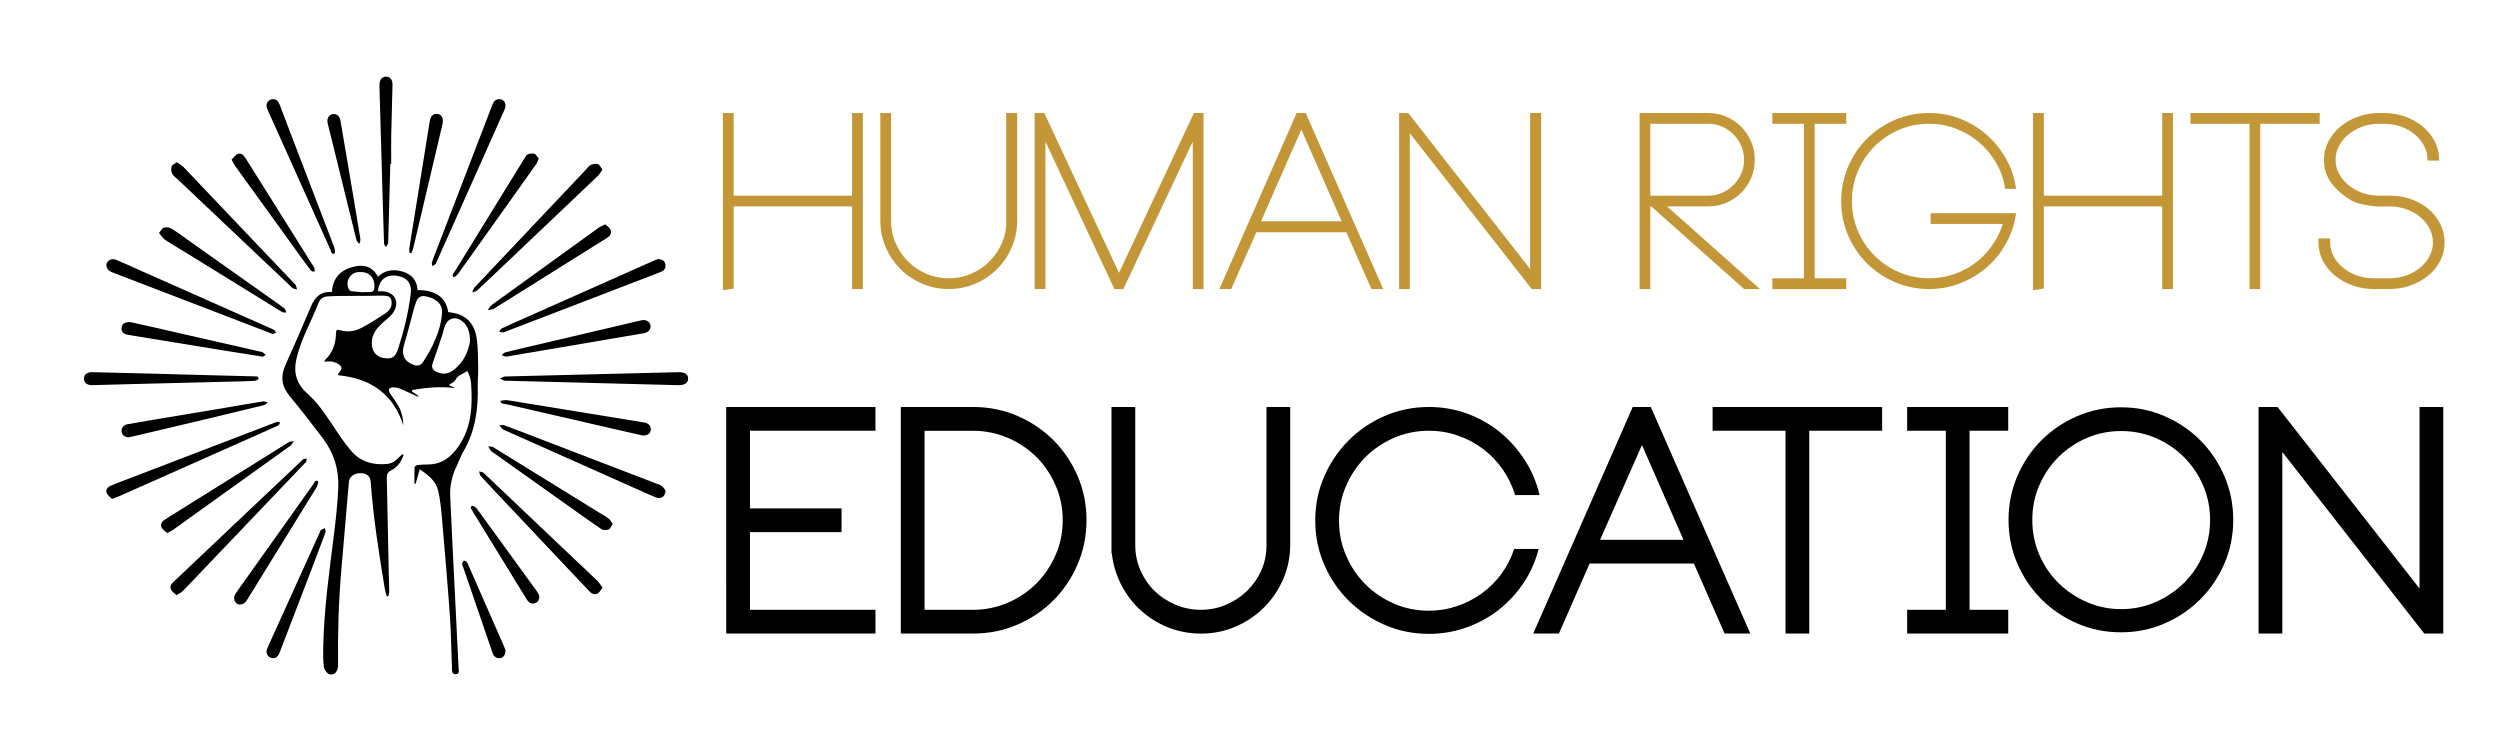
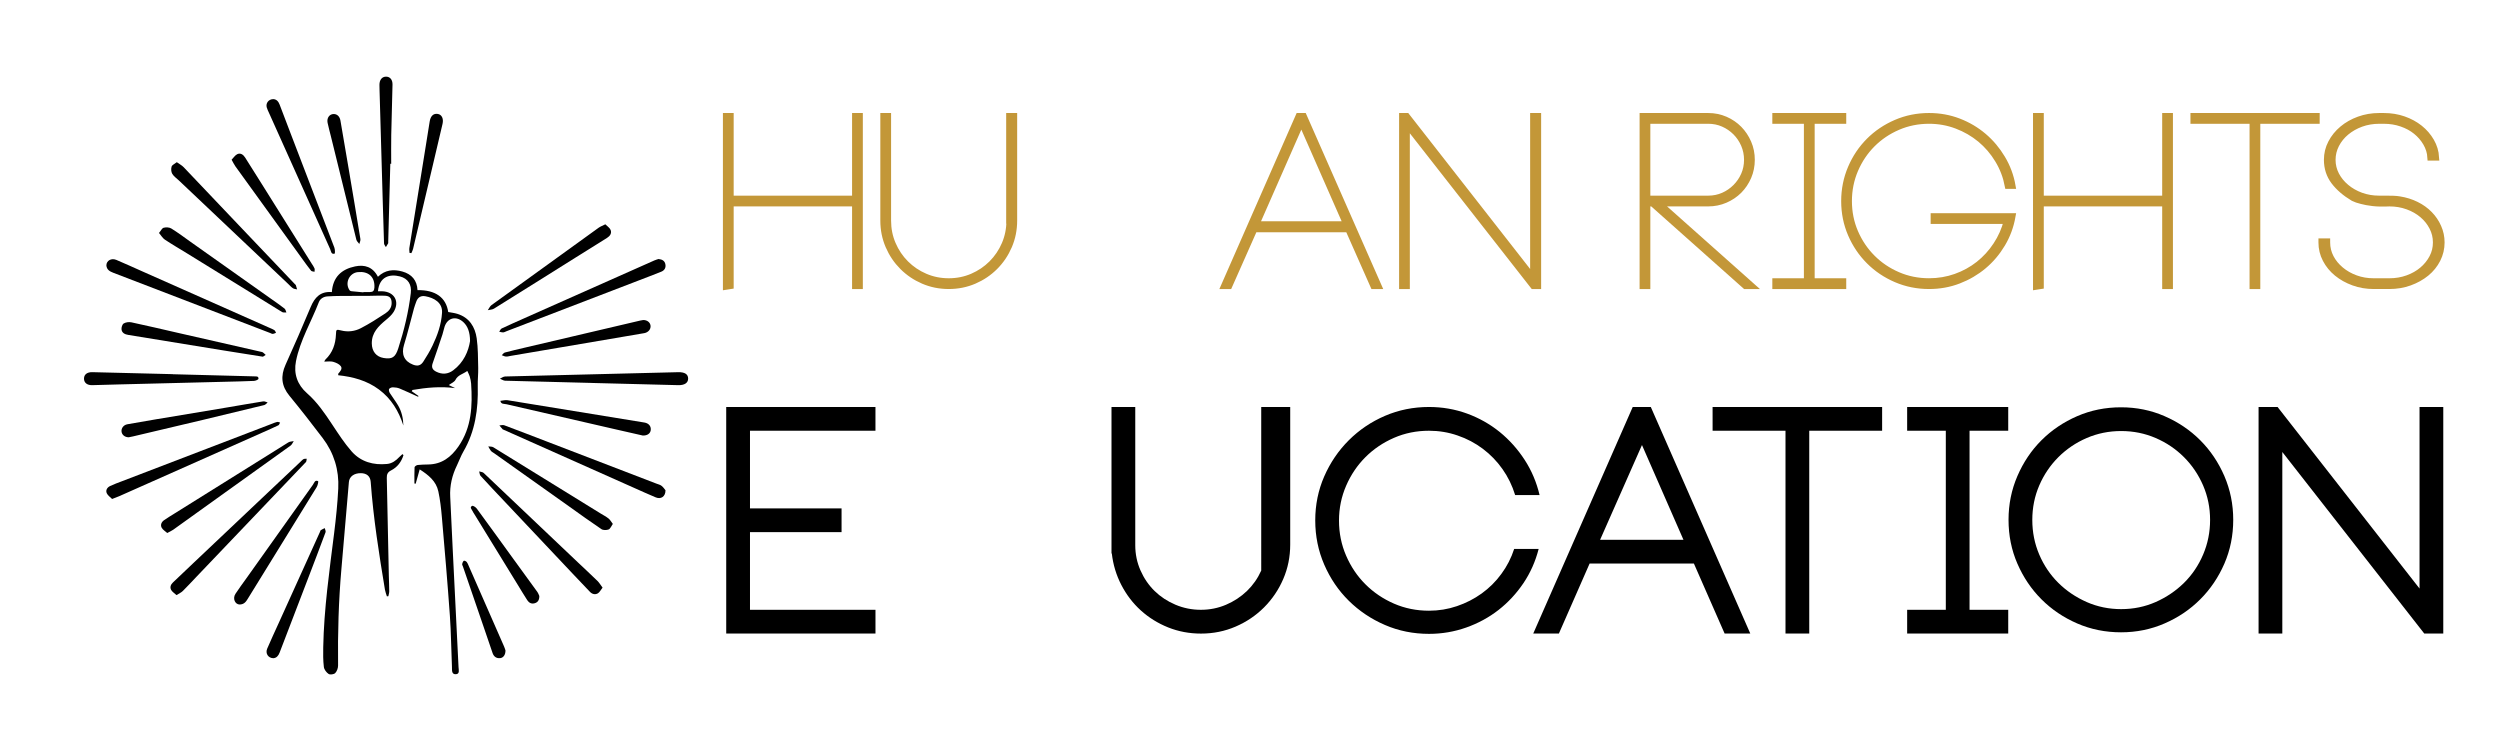
<svg xmlns="http://www.w3.org/2000/svg" version="1.1" baseProfile="basic" id="Calque_1" x="0px" y="0px" width="200px" height="60px" viewBox="0 0 200 60" xml:space="preserve">
  <g>
    <path fill="#C39738" stroke="#C39738" stroke-width="0.5" stroke-miterlimit="10" d="M68.777,9.292v13.581h-0.361v-6.61h-9.972   v6.61l-0.361,0.057V9.292h0.361v6.61h9.972v-6.61H68.777z" />
    <path fill="#C39738" stroke="#C39738" stroke-width="0.5" stroke-miterlimit="10" d="M81.123,9.292v8.357   c0,0.722-0.136,1.399-0.408,2.032c-0.272,0.633-0.646,1.187-1.121,1.662c-0.474,0.475-1.028,0.849-1.661,1.121   c-0.634,0.272-1.311,0.408-2.033,0.408c-0.722,0-1.399-0.136-2.032-0.408c-0.633-0.272-1.187-0.646-1.662-1.121   c-0.475-0.475-0.849-1.029-1.121-1.662c-0.273-0.633-0.409-1.311-0.409-2.032V9.292h0.361v8.357c0,0.671,0.126,1.301,0.38,1.89   c0.253,0.589,0.601,1.105,1.044,1.548c0.444,0.443,0.959,0.792,1.549,1.044c0.588,0.254,1.218,0.38,1.89,0.38   c0.671,0,1.301-0.126,1.89-0.38c0.588-0.253,1.104-0.601,1.548-1.044c0.443-0.443,0.792-0.959,1.045-1.548s0.38-1.218,0.38-1.89   h-0.019V9.292H81.123z" />
-     <path fill="#C39738" stroke="#C39738" stroke-width="0.5" stroke-miterlimit="10" d="M96.034,9.292v13.581h-0.361V10.204   l-5.964,12.669H89.31l-5.926-12.669v12.669h-0.361V9.292h0.361l6.135,13.125l6.154-13.125H96.034z" />
    <path fill="#C39738" stroke="#C39738" stroke-width="0.5" stroke-miterlimit="10" d="M107.867,18.333h-7.522l-2.013,4.54h-0.399   l5.963-13.581h0.399l5.979,13.581h-0.397L107.867,18.333z M107.715,17.953l-3.609-8.206l-3.607,8.206H107.715z" />
    <path fill="#C39738" stroke="#C39738" stroke-width="0.5" stroke-miterlimit="10" d="M123.041,9.292v13.581h-0.38L112.537,9.938   v12.935h-0.359V9.292h0.359l10.124,12.954V9.292H123.041z" />
    <path fill="#C39738" stroke="#C39738" stroke-width="0.5" stroke-miterlimit="10" d="M132.709,16.263l7.428,6.61h-0.514   l-7.428-6.61h-0.418v6.61h-0.359V9.292h5.243c0.479,0,0.933,0.092,1.356,0.275c0.424,0.184,0.791,0.434,1.103,0.75   c0.31,0.316,0.558,0.687,0.741,1.111c0.183,0.424,0.273,0.877,0.273,1.358s-0.092,0.934-0.273,1.358   c-0.185,0.424-0.432,0.792-0.741,1.102c-0.312,0.311-0.679,0.558-1.103,0.741c-0.425,0.184-0.879,0.275-1.356,0.275L132.709,16.263   L132.709,16.263z M131.777,15.902h4.884c0.429,0,0.832-0.083,1.205-0.247c0.374-0.165,0.702-0.39,0.987-0.675   s0.51-0.614,0.674-0.987c0.164-0.374,0.246-0.775,0.246-1.207c0-0.43-0.082-0.835-0.246-1.215c-0.164-0.38-0.389-0.712-0.674-0.998   c-0.285-0.285-0.613-0.509-0.987-0.674c-0.373-0.165-0.776-0.247-1.205-0.247h-4.884V15.902z" />
    <path fill="#C39738" stroke="#C39738" stroke-width="0.5" stroke-miterlimit="10" d="M144.923,9.653v12.859h2.526v0.361h-5.413   v-0.361h2.526V9.653h-2.526V9.292h5.413v0.361H144.923z" />
    <path fill="#C39738" stroke="#C39738" stroke-width="0.5" stroke-miterlimit="10" d="M160.992,17.307   c-0.141,0.798-0.412,1.536-0.818,2.213c-0.404,0.678-0.9,1.263-1.488,1.757c-0.59,0.494-1.254,0.883-1.996,1.168   c-0.739,0.285-1.527,0.427-2.364,0.427c-0.938,0-1.815-0.177-2.64-0.532c-0.824-0.354-1.543-0.838-2.156-1.453   c-0.614-0.615-1.1-1.333-1.453-2.156c-0.354-0.823-0.532-1.703-0.532-2.64s0.179-1.82,0.532-2.649   c0.354-0.83,0.839-1.551,1.453-2.166c0.613-0.614,1.332-1.098,2.156-1.453c0.823-0.354,1.701-0.532,2.64-0.532   c0.837,0,1.625,0.143,2.364,0.427c0.742,0.285,1.406,0.678,1.996,1.178c0.588,0.5,1.084,1.089,1.488,1.767   c0.406,0.677,0.68,1.409,0.818,2.194h-0.361c-0.141-0.734-0.4-1.421-0.789-2.061c-0.385-0.64-0.857-1.19-1.414-1.653   c-0.558-0.462-1.188-0.826-1.89-1.092c-0.703-0.266-1.44-0.399-2.214-0.399c-0.885,0-1.721,0.168-2.497,0.503   c-0.779,0.335-1.46,0.795-2.042,1.377c-0.582,0.583-1.041,1.267-1.378,2.051c-0.335,0.785-0.503,1.621-0.503,2.507   c0,0.887,0.168,1.719,0.503,2.498c0.337,0.779,0.796,1.46,1.378,2.042c0.582,0.583,1.263,1.042,2.042,1.377   c0.776,0.336,1.612,0.503,2.497,0.503c0.746,0,1.46-0.12,2.137-0.36c0.678-0.241,1.288-0.577,1.834-1.007   c0.543-0.431,1.014-0.943,1.404-1.539c0.393-0.595,0.679-1.241,0.855-1.937h-5.852v-0.361L160.992,17.307L160.992,17.307z" />
    <path fill="#C39738" stroke="#C39738" stroke-width="0.5" stroke-miterlimit="10" d="M173.585,9.292v13.581h-0.36v-6.61h-9.972   v6.61l-0.362,0.057V9.292h0.362v6.61h9.972v-6.61H173.585z" />
    <path fill="#C39738" stroke="#C39738" stroke-width="0.5" stroke-miterlimit="10" d="M185.324,9.653h-4.75v13.22h-0.359V9.653   h-4.729V9.292h9.839L185.324,9.653L185.324,9.653z" />
    <path fill="#C39738" stroke="#C39738" stroke-width="0.5" stroke-miterlimit="10" d="M191.961,15.959   c0.479,0.076,0.924,0.215,1.334,0.417c0.413,0.203,0.766,0.457,1.063,0.76c0.297,0.304,0.531,0.648,0.701,1.035   c0.172,0.386,0.258,0.795,0.258,1.226c0,0.481-0.108,0.934-0.323,1.358c-0.214,0.424-0.513,0.791-0.89,1.101   c-0.381,0.311-0.824,0.557-1.328,0.741c-0.506,0.184-1.051,0.275-1.631,0.275h-1.25c-0.568,0-1.105-0.091-1.611-0.275   s-0.947-0.43-1.328-0.741c-0.378-0.31-0.68-0.677-0.9-1.101c-0.221-0.424-0.33-0.877-0.33-1.358v-0.076h0.437v0.076   c0,0.43,0.099,0.833,0.293,1.206c0.196,0.374,0.466,0.703,0.808,0.988c0.342,0.285,0.735,0.51,1.186,0.674   c0.447,0.165,0.931,0.247,1.449,0.247h1.25c0.52,0,1.006-0.082,1.459-0.247c0.457-0.164,0.851-0.389,1.186-0.674   c0.335-0.285,0.602-0.614,0.796-0.988c0.197-0.373,0.293-0.775,0.293-1.206s-0.096-0.835-0.293-1.216   c-0.194-0.38-0.461-0.712-0.796-0.997c-0.335-0.285-0.729-0.509-1.186-0.674c-0.453-0.165-0.939-0.247-1.459-0.247   c-0.53,0.026-0.977,0.016-1.336-0.028s-0.652-0.098-0.883-0.162c-0.264-0.063-0.486-0.139-0.662-0.228   c-0.658-0.392-1.172-0.835-1.545-1.33c-0.371-0.494-0.56-1.07-0.56-1.729c0-0.481,0.108-0.934,0.332-1.358   c0.221-0.424,0.521-0.794,0.901-1.111c0.377-0.316,0.819-0.567,1.324-0.75c0.506-0.183,1.043-0.275,1.611-0.275h0.38   c0.556,0,1.08,0.085,1.573,0.256c0.492,0.171,0.924,0.406,1.297,0.703c0.374,0.298,0.677,0.649,0.91,1.054   c0.234,0.405,0.361,0.835,0.388,1.292h-0.437c-0.024-0.405-0.142-0.789-0.351-1.149c-0.211-0.361-0.479-0.674-0.81-0.94   c-0.327-0.266-0.715-0.475-1.157-0.627c-0.442-0.152-0.912-0.228-1.405-0.228h-0.381c-0.518,0-1.004,0.083-1.453,0.247   s-0.844,0.389-1.188,0.674c-0.342,0.285-0.609,0.617-0.807,0.998c-0.195,0.38-0.295,0.785-0.295,1.215   c0,0.431,0.1,0.833,0.295,1.207c0.196,0.374,0.465,0.703,0.805,0.987c0.341,0.285,0.734,0.51,1.185,0.675   c0.449,0.164,0.935,0.247,1.451,0.247h0.604c0.178,0,0.357,0.003,0.541,0.009C191.661,15.918,191.82,15.934,191.961,15.959z" />
  </g>
  <g>
    <path d="M58.097,32.559h11.94v1.901H59.999v6.21h7.326v1.9h-7.326v6.212h10.039v1.901h-11.94L58.097,32.559L58.097,32.559z" />
-     <path d="M81.384,33.268c1.101,0.475,2.061,1.121,2.882,1.939c0.821,0.82,1.469,1.779,1.943,2.877   c0.474,1.1,0.711,2.273,0.711,3.523c0,1.252-0.237,2.431-0.711,3.537s-1.122,2.069-1.943,2.89   c-0.821,0.819-1.781,1.467-2.882,1.938c-1.1,0.475-2.277,0.711-3.53,0.711h-5.79V32.559h5.79   C79.106,32.559,80.284,32.796,81.384,33.268z M80.632,48.213c0.879-0.378,1.639-0.893,2.282-1.54   c0.642-0.647,1.154-1.405,1.534-2.272c0.38-0.867,0.57-1.797,0.57-2.791c0-0.979-0.19-1.903-0.57-2.779   c-0.38-0.874-0.892-1.632-1.534-2.271c-0.643-0.641-1.403-1.15-2.282-1.529c-0.878-0.379-1.808-0.567-2.788-0.567h-3.879v14.322   h3.879C78.824,48.782,79.754,48.593,80.632,48.213z" />
-     <path d="M101.318,32.559h1.899v11.002c0,0.98-0.186,1.9-0.559,2.764c-0.372,0.861-0.886,1.617-1.536,2.269   c-0.652,0.65-1.409,1.162-2.273,1.533c-0.864,0.373-1.786,0.56-2.768,0.56c-0.931,0-1.807-0.166-2.628-0.494   c-0.821-0.33-1.549-0.782-2.184-1.356c-0.635-0.575-1.155-1.255-1.562-2.041c-0.406-0.785-0.66-1.626-0.762-2.521h-0.025v-0.713   V32.559h1.901V43.62c0,0.709,0.14,1.379,0.418,2.012c0.279,0.634,0.655,1.183,1.128,1.646c0.474,0.464,1.031,0.83,1.673,1.101   s1.318,0.405,2.028,0.405s1.382-0.135,2.016-0.405c0.633-0.271,1.191-0.637,1.673-1.101c0.481-0.465,0.862-1.008,1.141-1.633   c0.279-0.625,0.42-1.291,0.42-2v-0.101V32.559z" />
+     <path d="M101.318,32.559h1.899v11.002c0,0.98-0.186,1.9-0.559,2.764c-0.372,0.861-0.886,1.617-1.536,2.269   c-0.652,0.65-1.409,1.162-2.273,1.533c-0.864,0.373-1.786,0.56-2.768,0.56c-0.931,0-1.807-0.166-2.628-0.494   c-0.821-0.33-1.549-0.782-2.184-1.356c-0.635-0.575-1.155-1.255-1.562-2.041c-0.406-0.785-0.66-1.626-0.762-2.521h-0.025v-0.713   V32.559h1.901V43.62c0,0.709,0.14,1.379,0.418,2.012c0.279,0.634,0.655,1.183,1.128,1.646c0.474,0.464,1.031,0.83,1.673,1.101   s1.318,0.405,2.028,0.405s1.382-0.135,2.016-0.405c0.633-0.271,1.191-0.637,1.673-1.101c0.481-0.465,0.862-1.008,1.141-1.633   v-0.101V32.559z" />
    <path d="M123.092,43.915c-0.255,0.997-0.66,1.909-1.217,2.737c-0.559,0.828-1.223,1.543-1.99,2.143   c-0.771,0.602-1.632,1.069-2.586,1.407c-0.956,0.338-1.947,0.507-2.979,0.507c-1.252,0-2.426-0.236-3.523-0.71   c-1.1-0.474-2.063-1.12-2.893-1.938c-0.83-0.819-1.484-1.783-1.965-2.891c-0.479-1.107-0.719-2.285-0.719-3.536   c0-1.25,0.239-2.425,0.719-3.522c0.48-1.098,1.135-2.063,1.965-2.891s1.793-1.479,2.893-1.953c1.1-0.472,2.271-0.709,3.523-0.709   c1.063,0,2.076,0.176,3.043,0.527c0.963,0.352,1.83,0.841,2.611,1.471c0.773,0.629,1.442,1.375,2,2.235s0.953,1.8,1.192,2.813   h-1.954c-0.234-0.76-0.572-1.453-1.013-2.078s-0.964-1.166-1.572-1.623c-0.608-0.456-1.278-0.812-2.017-1.063   c-0.732-0.255-1.498-0.381-2.291-0.381c-0.997,0-1.934,0.19-2.803,0.569c-0.871,0.38-1.633,0.895-2.281,1.543   c-0.649,0.65-1.166,1.412-1.545,2.289c-0.381,0.879-0.57,1.807-0.57,2.785c0,0.994,0.189,1.932,0.57,2.809   c0.379,0.878,0.896,1.643,1.545,2.29c0.648,0.649,1.41,1.164,2.281,1.544c0.869,0.379,1.806,0.568,2.803,0.568   c0.775,0,1.523-0.121,2.24-0.367c0.722-0.245,1.379-0.583,1.979-1.014c0.599-0.433,1.124-0.951,1.569-1.561   c0.449-0.607,0.791-1.275,1.027-2.002L123.092,43.915L123.092,43.915z" />
    <path d="M132.064,32.559l7.959,18.125h-2.053l-2.459-5.603h-8.341l-2.459,5.603h-2.052l7.959-18.125H132.064z M134.676,43.182   l-3.318-7.58l-3.349,7.58H134.676z" />
    <path d="M137.007,32.559h13.563v1.901h-5.83v16.224h-1.9V34.46h-5.832L137.007,32.559L137.007,32.559z" />
    <path d="M157.564,34.46v14.322h3.094v1.901h-8.086v-1.901h3.093V34.46h-3.093v-1.901h8.086v1.901H157.564z" />
    <path d="M169.684,32.584c1.233,0,2.396,0.236,3.484,0.71c1.091,0.474,2.04,1.115,2.852,1.927c0.813,0.812,1.453,1.766,1.929,2.863   c0.473,1.1,0.709,2.266,0.709,3.498c0,1.252-0.236,2.421-0.709,3.512c-0.476,1.09-1.116,2.041-1.929,2.852   c-0.812,0.813-1.761,1.455-2.852,1.928c-1.089,0.475-2.251,0.711-3.484,0.711c-1.252,0-2.42-0.236-3.513-0.711   c-1.089-0.473-2.04-1.115-2.853-1.928c-0.812-0.811-1.452-1.762-1.926-2.852c-0.475-1.091-0.709-2.26-0.709-3.512   c0-1.232,0.234-2.398,0.709-3.498c0.474-1.098,1.114-2.053,1.926-2.863c0.813-0.812,1.764-1.453,2.853-1.927   C167.264,32.82,168.432,32.584,169.684,32.584z M169.693,48.73c0.979,0,1.898-0.188,2.759-0.567   c0.862-0.381,1.616-0.892,2.266-1.531c0.65-0.641,1.159-1.396,1.531-2.266c0.371-0.868,0.558-1.792,0.558-2.771   s-0.187-1.896-0.558-2.759c-0.372-0.858-0.881-1.614-1.531-2.265c-0.649-0.648-1.403-1.159-2.266-1.53   c-0.859-0.371-1.778-0.558-2.759-0.558c-0.977,0-1.896,0.187-2.758,0.558c-0.858,0.371-1.615,0.882-2.265,1.53   c-0.647,0.65-1.159,1.404-1.53,2.265c-0.371,0.861-0.556,1.78-0.556,2.759s0.185,1.902,0.556,2.771s0.883,1.625,1.53,2.266   c0.647,0.642,1.405,1.15,2.265,1.531C167.797,48.542,168.718,48.73,169.693,48.73z" />
    <path d="M193.563,32.559h1.899v18.125h-1.521l-11.356-14.524v14.524h-1.899V32.559h1.52l11.357,14.525V32.559z" />
  </g>
  <path fill-rule="evenodd" clip-rule="evenodd" d="M32.278,36.412c-0.167,0.537-0.487,0.967-0.996,1.223  c-0.271,0.138-0.347,0.318-0.339,0.603c0.061,2.627,0.11,5.255,0.165,7.882c0.009,0.396,0.031,0.79,0.031,1.186  c0,0.131-0.046,0.26-0.071,0.391c-0.039,0.003-0.078,0.008-0.117,0.011c-0.053-0.178-0.125-0.354-0.156-0.533  c-0.473-2.862-0.927-5.726-1.139-8.623c-0.033-0.454-0.322-0.695-0.796-0.698c-0.537-0.002-0.912,0.272-0.949,0.71  c-0.201,2.319-0.397,4.64-0.599,6.96c-0.224,2.564-0.297,5.135-0.266,7.709c0.003,0.208-0.087,0.465-0.226,0.611  c-0.101,0.107-0.411,0.151-0.531,0.073c-0.177-0.117-0.356-0.354-0.381-0.558c-0.063-0.521-0.059-1.053-0.05-1.579  c0.058-3.071,0.495-6.105,0.875-9.148c0.146-1.176,0.268-2.358,0.327-3.541c0.075-1.484-0.341-2.853-1.244-4.043  c-0.87-1.146-1.752-2.281-2.666-3.391c-0.641-0.779-0.714-1.573-0.307-2.476c0.691-1.533,1.366-3.072,2.012-4.622  c0.32-0.768,0.784-1.267,1.693-1.192c0.078-1.198,0.773-1.83,1.861-2.055c0.764-0.159,1.417,0.039,1.824,0.831  c0.573-0.555,1.246-0.621,1.959-0.42c0.747,0.21,1.172,0.705,1.208,1.489c1.432-0.026,2.288,0.588,2.457,1.75  c0.246,0.048,0.5,0.073,0.738,0.148c0.954,0.302,1.41,1.041,1.541,1.959c0.11,0.778,0.101,1.575,0.12,2.364  c0.011,0.482-0.048,0.966-0.036,1.448c0.045,1.843-0.199,3.615-1.148,5.241c-0.204,0.349-0.336,0.739-0.515,1.104  c-0.388,0.796-0.586,1.627-0.54,2.517c0.075,1.416,0.132,2.832,0.202,4.248c0.154,3.128,0.313,6.256,0.464,9.385  c0.011,0.213,0.112,0.546-0.216,0.562c-0.361,0.019-0.3-0.345-0.311-0.577c-0.061-1.361-0.068-2.727-0.165-4.086  c-0.187-2.641-0.414-5.278-0.643-7.916c-0.059-0.687-0.137-1.379-0.282-2.051c-0.176-0.817-0.788-1.308-1.492-1.757  c-0.115,0.407-0.218,0.776-0.321,1.146c-0.034-0.005-0.067-0.01-0.1-0.015c0-0.434-0.011-0.866,0.011-1.299  c0.003-0.067,0.154-0.172,0.246-0.183c0.283-0.034,0.57-0.035,0.854-0.042c1.078-0.02,1.813-0.58,2.409-1.439  c1.067-1.539,1.13-3.263,1.016-5.03c-0.012-0.194-0.059-0.391-0.114-0.581c-0.041-0.14-0.118-0.271-0.191-0.433  c-0.341,0.256-0.749,0.313-0.949,0.715c-0.088,0.173-0.334,0.268-0.532,0.415c0.171,0.083,0.339,0.164,0.507,0.244  c-1.154-0.149-2.287-0.046-3.414,0.148c-0.02,0.032-0.04,0.066-0.059,0.101c0.186,0.13,0.369,0.259,0.554,0.388  c-0.021,0.018-0.041,0.033-0.059,0.049c-0.486-0.22-0.966-0.45-1.458-0.652c-0.168-0.07-0.363-0.095-0.546-0.098  c-0.104-0.002-0.26,0.058-0.302,0.137c-0.041,0.077,0.006,0.233,0.063,0.323c0.209,0.335,0.456,0.646,0.655,0.985  c0.288,0.49,0.413,1.033,0.426,1.612c-0.373-1.153-0.968-2.149-1.95-2.879c-0.969-0.723-2.094-1.021-3.261-1.143  c0-0.085-0.01-0.113,0.001-0.126c0.152-0.178,0.359-0.392,0.201-0.604c-0.134-0.176-0.397-0.285-0.623-0.349  c-0.204-0.056-0.434-0.011-0.699-0.011c0.047-0.084,0.061-0.136,0.095-0.167c0.576-0.548,0.811-1.237,0.842-2.012  c0.016-0.401,0.026-0.414,0.42-0.313c0.551,0.139,1.092,0.065,1.573-0.184c0.68-0.352,1.329-0.766,1.967-1.188  c0.272-0.179,0.493-0.439,0.495-0.814c0.001-0.376-0.132-0.569-0.509-0.591c-0.405-0.025-0.813,0.004-1.219,0.006  c-0.767,0.004-1.536,0.001-2.303,0.008c-0.374,0.003-0.747,0.011-1.117,0.037c-0.308,0.023-0.57,0.188-0.677,0.465  c-0.607,1.573-1.495,3.039-1.828,4.716c-0.201,1.012,0.117,1.893,0.876,2.559c0.826,0.722,1.422,1.604,2.017,2.502  c0.492,0.74,0.974,1.495,1.559,2.158c0.736,0.836,1.738,1.114,2.838,1.005c0.4-0.04,0.711-0.269,0.98-0.559  c0.076-0.08,0.165-0.152,0.248-0.229C32.224,36.359,32.251,36.386,32.278,36.412z M30.236,23.301c0.11,0,0.219-0.003,0.329,0  c0.98,0.028,1.436,0.823,0.926,1.652c-0.151,0.246-0.384,0.45-0.61,0.638c-0.602,0.5-1.15,1.019-1.137,1.892  c0.009,0.624,0.352,1.058,0.943,1.156c0.68,0.115,0.943-0.048,1.175-0.771c0.467-1.444,0.822-2.915,1.002-4.424  c0.079-0.674-0.216-1.159-0.865-1.329C31.186,21.903,30.349,22.12,30.236,23.301z M35.362,25.034  c0.061-0.827-0.645-1.211-1.337-1.335c-0.37-0.067-0.61,0.1-0.731,0.45c-0.059,0.176-0.129,0.347-0.177,0.526  c-0.266,0.976-0.501,1.959-0.798,2.925c-0.223,0.728,0.008,1.299,0.724,1.573c0.358,0.138,0.616,0.08,0.825-0.247  c0.265-0.412,0.521-0.833,0.731-1.274C34.995,26.824,35.303,25.963,35.362,25.034z M37.603,27.292  c-0.001-0.729-0.193-1.2-0.526-1.513c-0.566-0.532-1.265-0.372-1.508,0.35c-0.069,0.206-0.104,0.422-0.173,0.629  c-0.257,0.771-0.514,1.545-0.786,2.312c-0.115,0.327,0.003,0.523,0.288,0.666c0.475,0.238,0.937,0.202,1.355-0.108  C37.102,28.994,37.475,28.098,37.603,27.292z M29.072,23.388c0-0.008,0.002-0.017,0.002-0.025c0.176,0,0.352,0,0.527,0  c0.236-0.001,0.337-0.097,0.352-0.358c0.05-0.887-0.509-1.321-1.329-1.235c-0.685,0.07-1.059,0.885-0.655,1.452  c0.029,0.042,0.101,0.07,0.156,0.076C28.44,23.332,28.756,23.358,29.072,23.388z" />
  <path fill-rule="evenodd" clip-rule="evenodd" d="M14.119,47.608c-0.167-0.156-0.342-0.259-0.427-0.413  c-0.113-0.208-0.039-0.425,0.14-0.594c0.557-0.529,1.114-1.062,1.673-1.591c2.011-1.902,4.022-3.806,6.035-5.709  c0.823-0.778,1.646-1.555,2.469-2.331c0.089-0.082,0.17-0.181,0.271-0.239c0.068-0.039,0.169-0.023,0.255-0.033  c-0.011,0.076-0.011,0.157-0.037,0.23c-0.016,0.047-0.068,0.082-0.106,0.123c-2.891,3.029-5.782,6.058-8.673,9.088  c-0.364,0.381-0.721,0.771-1.096,1.142C14.5,47.404,14.325,47.478,14.119,47.608z" />
  <path fill-rule="evenodd" clip-rule="evenodd" d="M47.398,30.636c-2.331-0.058-4.661-0.112-6.99-0.179  c-0.139-0.005-0.275-0.107-0.414-0.163c0.137-0.061,0.272-0.17,0.412-0.175c4.614-0.12,9.229-0.231,13.845-0.344  c0.535-0.013,0.8,0.165,0.8,0.514c0,0.342-0.286,0.537-0.797,0.524c-2.286-0.057-4.572-0.115-6.856-0.175  C47.398,30.638,47.398,30.636,47.398,30.636z" />
  <path fill-rule="evenodd" clip-rule="evenodd" d="M8.51,21.232c0.003-0.381,0.398-0.61,0.801-0.438  c0.708,0.3,1.407,0.619,2.11,0.932c3.374,1.496,6.747,2.993,10.121,4.491c0.14,0.062,0.287,0.117,0.414,0.201  c0.061,0.039,0.084,0.137,0.125,0.208c-0.085,0.029-0.171,0.079-0.258,0.084c-0.07,0.005-0.145-0.043-0.216-0.072  c-4.185-1.605-8.367-3.215-12.551-4.819C8.773,21.71,8.537,21.572,8.51,21.232z" />
  <path fill-rule="evenodd" clip-rule="evenodd" d="M8.969,39.918c-0.142-0.145-0.342-0.273-0.426-0.456  c-0.109-0.236,0.028-0.464,0.255-0.574c0.316-0.152,0.647-0.271,0.976-0.396c3.998-1.533,7.997-3.065,11.996-4.597  c0.134-0.052,0.266-0.112,0.405-0.142c0.072-0.014,0.156,0.032,0.233,0.051c-0.045,0.075-0.072,0.186-0.137,0.219  c-0.394,0.191-0.797,0.367-1.198,0.546c-3.844,1.708-7.687,3.417-11.532,5.124C9.382,39.763,9.218,39.82,8.969,39.918z" />
-   <path fill-rule="evenodd" clip-rule="evenodd" d="M48.195,13.57c-0.14,0.195-0.229,0.373-0.364,0.501  c-2.06,1.965-4.128,3.923-6.192,5.884c-1.148,1.089-2.292,2.185-3.448,3.266c-0.101,0.097-0.271,0.12-0.408,0.176  c0.058-0.135,0.083-0.3,0.178-0.401c2.962-3.144,5.933-6.28,8.902-9.416c0.129-0.136,0.241-0.313,0.4-0.386  c0.172-0.079,0.411-0.116,0.58-0.058C47.982,13.184,48.064,13.398,48.195,13.57z" />
  <path fill-rule="evenodd" clip-rule="evenodd" d="M52.68,20.721c0.304,0.029,0.495,0.151,0.548,0.408  c0.061,0.283-0.062,0.501-0.33,0.608c-0.591,0.238-1.187,0.463-1.782,0.692c-3.526,1.354-7.054,2.708-10.581,4.063  c-0.092,0.034-0.182,0.092-0.277,0.098c-0.104,0.008-0.213-0.033-0.321-0.053c0.065-0.088,0.11-0.218,0.198-0.26  c0.605-0.286,1.218-0.556,1.832-0.828c3.46-1.539,6.923-3.078,10.385-4.616C52.47,20.781,52.597,20.749,52.68,20.721z" />
  <path fill-rule="evenodd" clip-rule="evenodd" d="M53.24,39.226c0,0.511-0.374,0.736-0.781,0.564  c-0.557-0.231-1.106-0.482-1.659-0.728c-3.51-1.564-7.019-3.128-10.53-4.692c-0.02-0.008-0.047-0.012-0.059-0.027  c-0.089-0.102-0.174-0.206-0.26-0.309c0.129-0.006,0.274-0.056,0.386-0.014c1.141,0.427,2.278,0.866,3.416,1.304  c2.921,1.122,5.842,2.244,8.762,3.366c0.144,0.055,0.305,0.09,0.42,0.184C53.077,38.987,53.178,39.15,53.24,39.226z" />
-   <path fill-rule="evenodd" clip-rule="evenodd" d="M39.948,7.93c0.405,0.008,0.61,0.4,0.42,0.829  c-0.401,0.915-0.813,1.825-1.22,2.737c-1.413,3.167-2.826,6.333-4.24,9.5c-0.017,0.041-0.02,0.096-0.05,0.12  c-0.084,0.065-0.177,0.117-0.266,0.173c-0.016-0.098-0.065-0.206-0.039-0.291c0.09-0.292,0.207-0.577,0.318-0.864  c1.484-3.862,2.97-7.724,4.455-11.585C39.44,8.247,39.54,7.934,39.948,7.93z" />
  <path fill-rule="evenodd" clip-rule="evenodd" d="M14.145,12.975c0.211,0.152,0.406,0.251,0.549,0.401  c1.715,1.795,3.422,3.6,5.132,5.399c1.256,1.323,2.516,2.644,3.773,3.963c0.023,0.025,0.059,0.043,0.068,0.072  c0.038,0.112,0.067,0.227,0.1,0.341c-0.112-0.028-0.243-0.031-0.333-0.092c-0.143-0.097-0.261-0.232-0.389-0.354  c-2.913-2.757-5.826-5.515-8.738-8.272c-0.184-0.174-0.408-0.325-0.53-0.534c-0.09-0.153-0.101-0.401-0.047-0.576  C13.77,13.194,13.971,13.114,14.145,12.975z" />
  <path fill-rule="evenodd" clip-rule="evenodd" d="M13.816,29.938c2.143,0.057,4.286,0.112,6.427,0.168  c0.022,0.002,0.045-0.001,0.067,0.002c0.151,0.021,0.378-0.053,0.369,0.194c-0.001,0.064-0.23,0.165-0.358,0.17  c-0.779,0.036-1.559,0.05-2.34,0.07c-2.812,0.069-5.625,0.14-8.437,0.211c-0.725,0.018-1.45,0.047-2.175,0.06  c-0.409,0.008-0.655-0.205-0.649-0.532c0.006-0.325,0.252-0.517,0.669-0.508c2.143,0.052,4.286,0.106,6.428,0.159  C13.816,29.935,13.816,29.936,13.816,29.938z" />
  <path fill-rule="evenodd" clip-rule="evenodd" d="M48.205,47.009c-0.142,0.18-0.229,0.371-0.376,0.458  c-0.212,0.124-0.45,0.071-0.63-0.117c-0.456-0.476-0.91-0.954-1.363-1.433c-1.841-1.95-3.68-3.899-5.52-5.85  c-0.627-0.664-1.255-1.324-1.87-1.998c-0.076-0.084-0.076-0.236-0.112-0.357c0.12,0.038,0.274,0.045,0.358,0.122  c2.507,2.372,5.006,4.75,7.508,7.126c0.534,0.506,1.075,1.005,1.603,1.521C47.943,46.618,48.046,46.798,48.205,47.009z" />
  <path fill-rule="evenodd" clip-rule="evenodd" d="M31.225,13.1c-0.056,2.088-0.112,4.177-0.168,6.266  c-0.002,0.033,0.011,0.072-0.003,0.098c-0.056,0.103-0.12,0.202-0.182,0.303c-0.051-0.096-0.145-0.193-0.149-0.292  c-0.042-1.142-0.073-2.286-0.105-3.429c-0.084-2.945-0.17-5.891-0.254-8.836c-0.003-0.142-0.009-0.286-0.008-0.429  c0.002-0.4,0.212-0.653,0.536-0.649c0.314,0.003,0.518,0.246,0.509,0.638c-0.031,1.341-0.075,2.682-0.101,4.023  c-0.014,0.769-0.003,1.539-0.003,2.309C31.271,13.1,31.248,13.1,31.225,13.1z" />
  <path fill-rule="evenodd" clip-rule="evenodd" d="M21.86,7.93c0.249,0.008,0.411,0.176,0.509,0.436  c0.314,0.832,0.633,1.663,0.951,2.493c1.145,2.982,2.292,5.963,3.429,8.949c0.056,0.149,0.061,0.47,0.022,0.482  c-0.283,0.083-0.285-0.194-0.356-0.356c-1.635-3.634-3.266-7.271-4.897-10.907c-0.064-0.14-0.132-0.279-0.176-0.425  C21.241,8.266,21.48,7.934,21.86,7.93z" />
  <path fill-rule="evenodd" clip-rule="evenodd" d="M13.379,42.64c-0.154-0.142-0.352-0.252-0.443-0.42  c-0.123-0.228-0.017-0.461,0.189-0.605c0.288-0.202,0.591-0.382,0.889-0.568c3.016-1.886,6.03-3.773,9.05-5.653  c0.12-0.076,0.29-0.073,0.436-0.105c-0.083,0.121-0.142,0.278-0.253,0.359c-1.746,1.259-3.5,2.507-5.25,3.761  c-1.382,0.99-2.76,1.984-4.146,2.974C13.729,42.469,13.588,42.526,13.379,42.64z" />
  <path fill-rule="evenodd" clip-rule="evenodd" d="M51.457,25.602c0.316-0.005,0.557,0.188,0.587,0.451  c0.033,0.279-0.177,0.539-0.498,0.598c-0.518,0.093-1.038,0.177-1.558,0.266c-3.051,0.518-6.104,1.038-9.156,1.558  c-0.12,0.02-0.241,0.061-0.358,0.05c-0.112-0.009-0.221-0.07-0.333-0.109c0.083-0.075,0.154-0.188,0.251-0.215  c0.518-0.14,1.042-0.26,1.567-0.383c3.087-0.725,6.176-1.45,9.265-2.174C51.309,25.624,51.396,25.613,51.457,25.602z" />
  <path fill-rule="evenodd" clip-rule="evenodd" d="M51.421,34.842c-0.649-0.147-1.366-0.308-2.082-0.473  c-2.939-0.676-5.879-1.35-8.817-2.029c-0.184-0.044-0.44,0.018-0.492-0.273c0.193-0.02,0.391-0.078,0.576-0.049  c3.651,0.588,7.298,1.186,10.947,1.785c0.352,0.058,0.544,0.3,0.506,0.609C52.025,34.677,51.79,34.856,51.421,34.842z" />
  <path fill-rule="evenodd" clip-rule="evenodd" d="M12.72,18.637c0.154-0.182,0.241-0.385,0.373-0.417  c0.188-0.05,0.45-0.04,0.609,0.058c0.532,0.329,1.033,0.705,1.543,1.068c2.15,1.521,4.301,3.043,6.45,4.567  c0.36,0.253,0.722,0.502,1.068,0.773c0.081,0.064,0.101,0.206,0.149,0.313c-0.117-0.011-0.255,0.019-0.344-0.036  c-2.544-1.562-5.082-3.134-7.622-4.704c-0.588-0.362-1.188-0.709-1.763-1.092C13.009,19.051,12.894,18.842,12.72,18.637z" />
  <path fill-rule="evenodd" clip-rule="evenodd" d="M49.026,41.913c-0.126,0.177-0.201,0.392-0.337,0.445  c-0.168,0.064-0.436,0.066-0.577-0.028c-0.867-0.581-1.709-1.193-2.56-1.798c-2.006-1.422-4.012-2.846-6.016-4.27  c-0.09-0.063-0.196-0.113-0.265-0.196c-0.085-0.104-0.142-0.233-0.21-0.353c0.135,0.02,0.297,0.001,0.404,0.068  c2.862,1.758,5.719,3.525,8.577,5.294c0.215,0.132,0.442,0.248,0.64,0.404C48.81,41.581,48.892,41.738,49.026,41.913z" />
  <path fill-rule="evenodd" clip-rule="evenodd" d="M21.868,52.657c-0.417-0.008-0.655-0.387-0.493-0.764  c0.294-0.687,0.61-1.361,0.918-2.042c1.102-2.432,2.202-4.862,3.302-7.293c0.023-0.05,0.033-0.12,0.071-0.145  c0.098-0.065,0.208-0.11,0.314-0.163c0.023,0.11,0.098,0.239,0.064,0.329c-0.434,1.174-0.881,2.342-1.329,3.511  c-0.781,2.04-1.568,4.079-2.347,6.12C22.268,52.474,22.112,52.639,21.868,52.657z" />
  <path fill-rule="evenodd" clip-rule="evenodd" d="M19.169,48.361c-0.359-0.005-0.582-0.472-0.333-0.854  c0.269-0.414,0.566-0.809,0.853-1.212c1.78-2.507,3.559-5.014,5.345-7.515c0.1-0.139,0.156-0.417,0.417-0.286  c0.034,0.018-0.031,0.335-0.115,0.472c-1.833,2.982-3.676,5.961-5.517,8.941C19.678,48.138,19.532,48.354,19.169,48.361z" />
  <path fill-rule="evenodd" clip-rule="evenodd" d="M48.427,17.944c0.154,0.157,0.353,0.279,0.423,0.453  c0.104,0.263-0.048,0.485-0.285,0.633c-0.829,0.518-1.659,1.035-2.486,1.554c-2.187,1.371-4.37,2.745-6.561,4.107  c-0.137,0.085-0.327,0.084-0.493,0.123c0.098-0.137,0.167-0.313,0.295-0.406c2.853-2.07,5.712-4.132,8.572-6.19  C48.03,18.12,48.197,18.061,48.427,17.944z" />
  <path fill-rule="evenodd" clip-rule="evenodd" d="M21.035,28.537c-1.12-0.177-2.161-0.339-3.201-0.509  c-2.522-0.411-5.045-0.826-7.569-1.234c-0.275-0.043-0.509-0.157-0.543-0.439C9.704,26.2,9.78,25.949,9.895,25.879  c0.167-0.101,0.42-0.134,0.615-0.093c1.256,0.268,2.505,0.563,3.756,0.85c2.202,0.502,4.405,1.004,6.609,1.506  c0.053,0.012,0.114,0.019,0.156,0.05c0.081,0.059,0.149,0.134,0.224,0.202C21.165,28.453,21.076,28.512,21.035,28.537z" />
-   <path fill-rule="evenodd" clip-rule="evenodd" d="M43.101,12.7c-0.095,0.193-0.149,0.35-0.241,0.481  c-0.828,1.173-1.664,2.343-2.498,3.513c-1.234,1.735-2.465,3.47-3.705,5.201c-0.089,0.125-0.337,0.3-0.359,0.28  c-0.204-0.18,0.003-0.328,0.092-0.471c1.856-3.021,3.716-6.037,5.579-9.054c0.067-0.11,0.139-0.26,0.243-0.298  c0.168-0.063,0.388-0.109,0.544-0.05C42.896,12.354,42.984,12.557,43.101,12.7z" />
  <path fill-rule="evenodd" clip-rule="evenodd" d="M10.297,34.983c-0.316-0.003-0.543-0.199-0.573-0.452  c-0.034-0.271,0.159-0.532,0.462-0.589c0.755-0.139,1.513-0.266,2.271-0.394c1.926-0.322,3.853-0.641,5.779-0.963  c0.941-0.159,1.881-0.325,2.823-0.475c0.11-0.018,0.235,0.055,0.352,0.085c-0.09,0.072-0.173,0.188-0.275,0.212  c-1.607,0.396-3.218,0.781-4.83,1.166c-1.889,0.449-3.78,0.895-5.669,1.341C10.508,34.944,10.377,34.968,10.297,34.983z" />
  <path fill-rule="evenodd" clip-rule="evenodd" d="M18.528,12.778c0.159-0.16,0.283-0.369,0.465-0.45  c0.246-0.11,0.467,0.039,0.61,0.264c0.417,0.658,0.833,1.319,1.247,1.979c1.365,2.178,2.731,4.356,4.096,6.535  c0.076,0.122,0.165,0.238,0.216,0.369c0.031,0.077,0.001,0.178-0.001,0.268c-0.095-0.028-0.226-0.025-0.275-0.087  c-0.241-0.297-0.464-0.613-0.689-0.924c-1.79-2.474-3.579-4.949-5.366-7.426C18.729,13.166,18.658,13.005,18.528,12.778z" />
  <path fill-rule="evenodd" clip-rule="evenodd" d="M32.762,20.232c-0.006-0.131-0.034-0.265-0.014-0.389  c0.44-2.755,0.885-5.509,1.33-8.263c0.1-0.618,0.199-1.236,0.296-1.854c0.07-0.449,0.302-0.669,0.653-0.61  c0.312,0.053,0.473,0.371,0.377,0.791c-0.257,1.113-0.523,2.223-0.784,3.334c-0.524,2.224-1.046,4.447-1.573,6.67  c-0.028,0.119-0.09,0.228-0.137,0.341C32.861,20.245,32.812,20.238,32.762,20.232z" />
  <path fill-rule="evenodd" clip-rule="evenodd" d="M26.699,9.122c0.271,0.001,0.478,0.192,0.537,0.526  c0.221,1.275,0.437,2.552,0.653,3.828c0.317,1.882,0.637,3.764,0.943,5.648c0.02,0.123-0.055,0.261-0.086,0.394  c-0.081-0.112-0.205-0.213-0.236-0.336c-0.688-2.768-1.366-5.538-2.046-8.307c-0.087-0.351-0.185-0.699-0.258-1.054  C26.128,9.434,26.36,9.122,26.699,9.122z" />
  <path fill-rule="evenodd" clip-rule="evenodd" d="M43.146,47.682c0.002,0.347-0.134,0.506-0.369,0.577  c-0.257,0.077-0.459-0.033-0.594-0.241c-0.263-0.404-0.509-0.822-0.763-1.234c-1.162-1.892-2.325-3.782-3.485-5.675  c-0.047-0.074-0.098-0.147-0.134-0.228c-0.061-0.137-0.255-0.297-0.028-0.41c0.072-0.036,0.288,0.105,0.369,0.216  c0.976,1.327,1.939,2.664,2.907,3.999c0.646,0.889,1.296,1.775,1.938,2.667C43.071,47.473,43.116,47.621,43.146,47.682z" />
  <path fill-rule="evenodd" clip-rule="evenodd" d="M40.438,52.035c0.006,0.351-0.173,0.592-0.426,0.616  c-0.303,0.031-0.506-0.123-0.604-0.401c-0.235-0.674-0.46-1.351-0.692-2.026c-0.559-1.629-1.117-3.26-1.677-4.889  c-0.025-0.073-0.076-0.151-0.065-0.218c0.017-0.094,0.063-0.206,0.134-0.256c0.038-0.027,0.184,0.038,0.23,0.1  c0.084,0.112,0.132,0.251,0.19,0.382c0.937,2.13,1.872,4.261,2.805,6.393C40.384,51.854,40.419,51.979,40.438,52.035z" />
</svg>